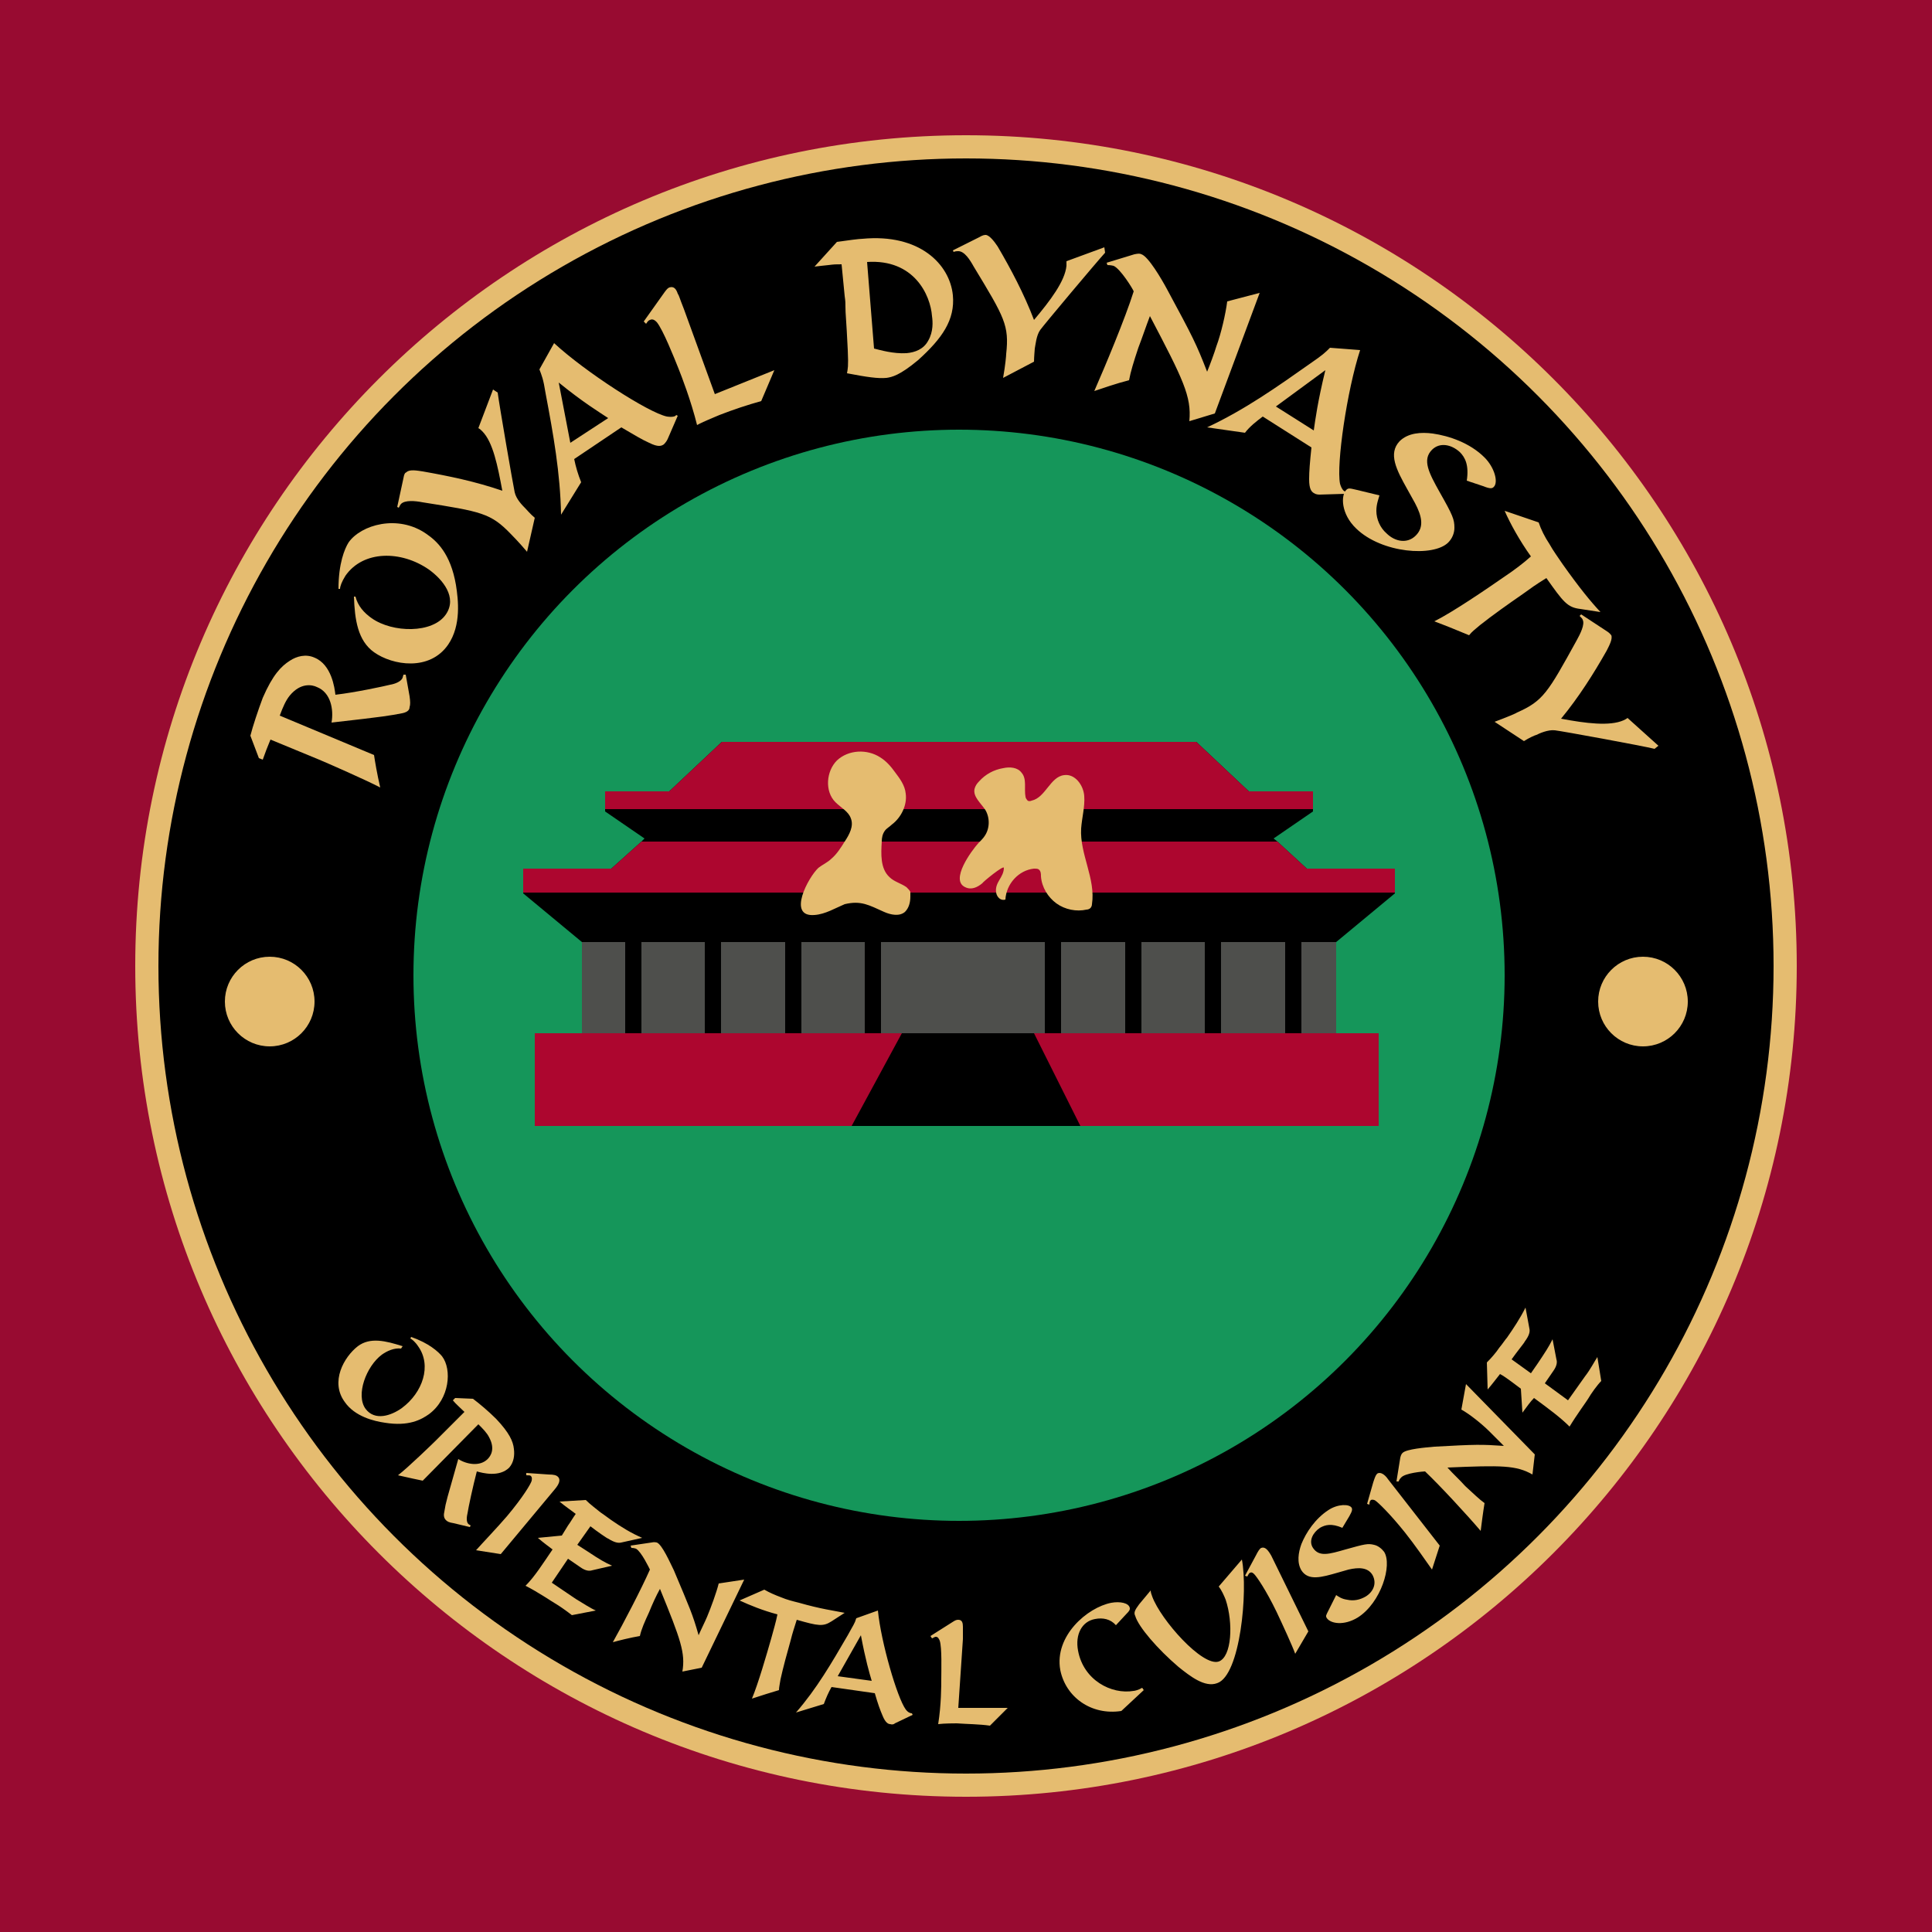
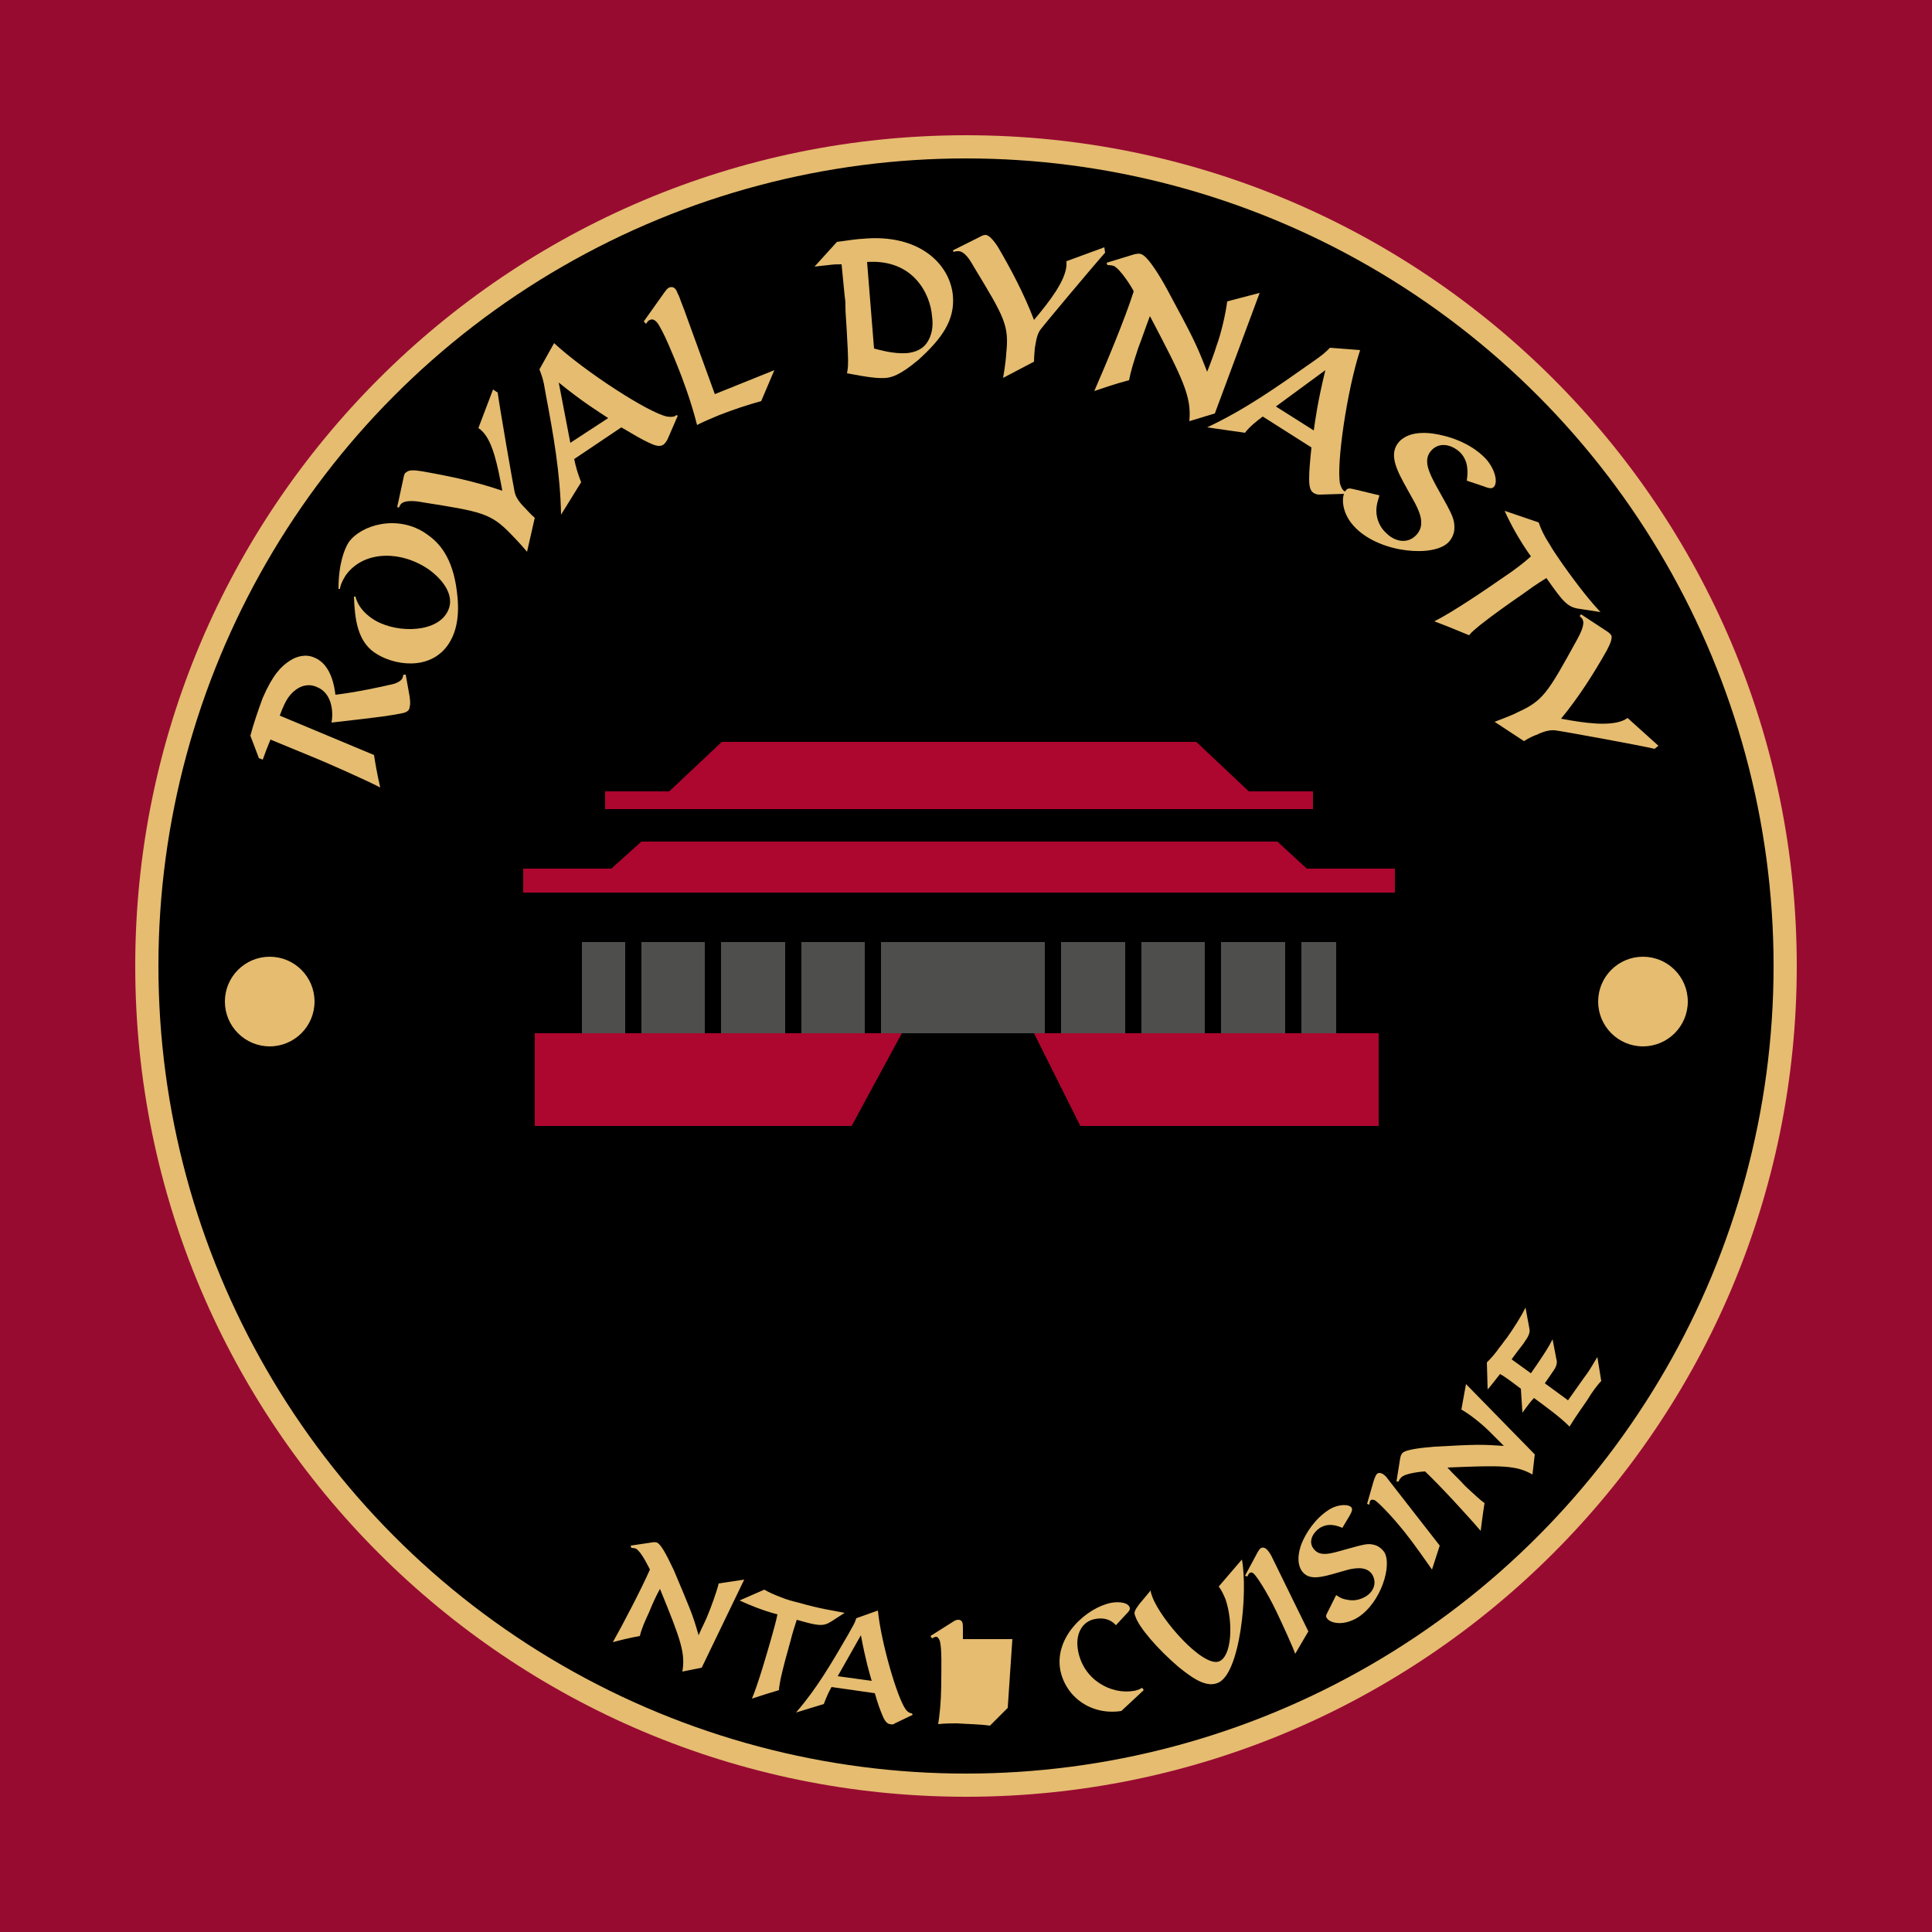
<svg xmlns="http://www.w3.org/2000/svg" id="Layer_1" x="0" y="0" version="1.1" viewBox="0 0 250 250" xml:space="preserve">
  <style>.st1{fill:#e5bc70}.st3{fill:#ad062f}</style>
  <path id="BG" fill="#980b31" d="M0 0h250v250H0z" />
  <path d="M125 232.5c-59.3 0-107.5-48.2-107.5-107.5S65.7 17.5 125 17.5 232.5 65.7 232.5 125 184.3 232.5 125 232.5z" class="st1" />
  <circle cx="125" cy="125" r="104.5" />
-   <circle cx="124.1" cy="126.2" r="70.6" fill="#15965a" />
  <path d="M69.2 133.7h109.2v12H69.2z" class="st3" />
  <path fill="#4e4f4c" d="M75.3 118.8h97.6v14.9H75.3z" />
  <path d="M180.5 112.4v3.2l-7.6 6.3H75.3l-7.6-6.3v-3.2h11.4l3.9-3.5.4-.4-5.1-3.5v-2.6h8.3l6.8-6.4h61.4l6.8 6.4h8.3v2.6l-5.1 3.5.5.4 3.8 3.5zM110.2 145.7l6.5-12h17.1l6 12z" />
  <path d="M180.5 112.4v3.1H67.7v-3.1h11.4l3.9-3.5h82.3l3.8 3.5zM169.9 102.4v2.3H78.3v-2.3h8.3l6.8-6.4h61.4l6.8 6.4z" class="st3" />
  <path d="M80.9 120.9H83v12.8h-2.1zM91.2 120.9h2.1v12.8h-2.1zM101.6 120.9h2.1v12.8h-2.1zM111.9 120.9h2.1v12.8h-2.1zM135.2 120.9h2.1v12.8h-2.1zM145.6 120.9h2.1v12.8h-2.1zM155.9 120.9h2.1v12.8h-2.1zM166.3 120.9h2.1v12.8h-2.1z" />
  <path d="M48.4 97.7c.1.7.4 2.5.8 4.2-1.9-1-7.4-3.4-7.9-3.6L35 95.7c-.3.7-.8 2-1 2.6l-.5-.2-1.1-2.9c.3-1.2 1-3.3 1.6-4.9 1.3-3 2.4-4.1 3.5-4.8.9-.6 2.1-.9 3.2-.4 2.2.9 2.6 3.9 2.7 4.8 2.6-.3 6.3-1.1 7.1-1.3.6-.1 1.4-.4 1.6-.9 0-.1.1-.3.1-.4h.3l.5 2.8c.1.7.1 1.1 0 1.4 0 .5-.5.7-1 .8-1.6.3-2 .4-9.1 1.2.3-1.7-.1-3.9-1.9-4.6-.6-.3-2.1-.6-3.5 1.1-.5.6-.9 1.5-1.3 2.6l12.2 5.1zM46 77.2c.3 1.2 1.1 2.1 2.1 2.8 2.7 1.9 7.9 2 9.6-.5 1.5-2.2-.4-4.5-2.2-5.8-3.6-2.5-8.5-2.5-10.8.8-.5.8-.7 1.4-.7 1.7h-.2c0-3.3.8-5.2 1.3-6 1.6-2.3 6.4-3.7 10.1-1.1 1.3.9 3.1 2.5 3.8 6.6.3 1.9.7 5.2-1 7.7-2.4 3.5-7.2 2.7-9.6 1-2.1-1.5-2.5-4.2-2.6-7.2h.2zM63.8 50.4l.6.4c.2 1.6 2 12 2.2 12.9s1 1.7 1.4 2.1c.1.1.7.8 1.2 1.2l-1 4.4c-1.1-1.3-2-2.2-2.1-2.3-2.6-2.7-3.8-2.9-11.4-4.1-1-.2-2.3-.3-2.8.2-.1.1-.2.3-.3.5l-.2-.1.8-3.7c.1-.6.2-.7.4-.8.4-.4 1.4-.2 2.1-.1 3.4.6 6.8 1.3 10.3 2.5-.6-3.2-1.2-6.3-2.6-7.7-.1-.1-.3-.3-.5-.4l1.9-5zM74.3 59.4c.2 1 .5 2 .9 3l-2.6 4.2c-.1-5.4-1-10.4-2-15.7-.3-1.9-.5-2.3-.8-3.1l1.9-3.4c4 3.7 12.2 9 14.6 9.5.7.1 1.1 0 1.2-.2l.2.1-1.3 3c-.1.2-.2.4-.5.7-.3.2-.7.4-1.9-.2-.9-.4-1.9-1-3.6-2l-6.1 4.1zm-.5-2.1l4.9-3.2c-1.2-.8-3.2-2-6.4-4.6l1.5 7.8zM100.2 47.9l-1.7 4c-1.8.5-3.6 1.1-5.4 1.8-.2.1-2 .8-2.9 1.3-.8-3.2-2-6.3-2.4-7.3-.6-1.5-2-5-2.8-6-.2-.2-.5-.5-.9-.3-.3.1-.4.4-.5.5l-.3-.3 2.7-3.8c.3-.4.4-.5.6-.6.6-.2.9.2 1.1.8.2.3.2.5.8 2l4 11 7.7-3.1zM108.3 31.3c1.4-.2 2.9-.4 3.3-.4 7.4-.7 11.3 3.3 11.7 7.3.3 3.2-1.4 5.6-4.5 8.4-2.4 2-3.4 2.2-4.1 2.3-1.1.1-2.5-.1-5.1-.6.1-.6.2-.8.1-3-.2-4.2-.3-4.6-.3-5.6 0-.5 0-.7-.1-1.4l-.4-4.1c-.8 0-.9 0-1.7.1-.9.1-1 .1-1.8.2l2.9-3.2zm4.8 13.8c.8.2 2.5.7 4.2.6 1.1-.1 2.2-.5 2.8-1.6.7-1.2.6-2.5.5-3.2-.2-2.7-2.3-7.4-8.4-7l.9 11.2zM142.9 32l.1.7c-1.1 1.2-7.9 9.3-8.4 10s-.6 1.9-.7 2.4c0 .1-.1 1.1-.1 1.7l-4 2.1c.3-1.7.4-2.9.4-3.1.4-3.7-.2-4.7-4.2-11.3-.5-.9-1.2-2-2-2-.1 0-.4 0-.6.1l-.1-.2 3.4-1.7c.5-.3.7-.3.9-.3.5.1 1.1.9 1.5 1.5 1.7 2.9 3.4 6.1 4.7 9.5 2.1-2.5 4-5 4.2-7v-.6l4.9-1.8zM146.8 32.9c.5-.1.7-.1.9 0 .9.3 2.6 3.2 3.3 4.5 3.4 6.3 3.8 7.1 5.2 10.7.3-.7 1-2.6 1.2-3.3.6-1.6 1.2-4.2 1.4-5.8l4.2-1.1-5.8 15.6-3.3 1c.3-3.2-.8-5.4-5.1-13.6-.5 1.3-1 2.8-1.5 4.1-.6 1.8-1 3.1-1.2 4.2-1.6.4-3.6 1.1-4.5 1.4 1.4-3.2 4-9.4 5.1-12.9-.1-.3-1.7-2.9-2.6-3.3-.4-.1-.7-.1-.8-.1l-.1-.3 3.6-1.1zM163.4 53.9c-.8.6-1.7 1.3-2.3 2.1l-4.9-.7c4.9-2.3 9-5.2 13.4-8.3 1.6-1.1 1.9-1.4 2.5-2l3.9.3c-1.7 5.2-3.1 14.8-2.6 17.3.2.7.5 1 .7 1v.3l-3.3.1c-.2 0-.5 0-.8-.2s-.6-.5-.6-1.8c0-1 .1-2.2.3-4.1l-6.3-4zm1.7-1.3l4.9 3.1c.2-1.4.5-3.7 1.5-7.8l-6.4 4.7z" class="st1" />
  <path d="M182.1 63.3c-1.4-2.5-2.5-4.6-1-6.2 1.1-1.1 2.8-1.2 4.3-1 2.1.3 4.8 1.2 6.7 3.1 1.3 1.3 1.8 3.2 1.2 3.8-.2.2-.4.3-1.4-.1l-2.1-.7c.3-2-.2-3-.9-3.7-1.1-1-2.6-1.3-3.6-.3-1.3 1.3-.4 3 1 5.5 1.7 3 1.9 3.5 1.9 4.6 0 .7-.3 1.4-.8 1.9-1.9 1.9-8.6 1.4-11.9-1.8-2-1.9-2-4.3-1.3-5 .3-.3.5-.2 1.4 0l2.9.7c-.1.4-.4 1.1-.4 2 0 1.1.5 2.2 1.3 2.9 1.1 1.1 2.7 1.4 3.8.3s.8-2.5-.1-4.2l-1-1.8zM199.1 67.6c.3.9.8 1.9 1.4 2.8.5.9 1.1 1.7 1.7 2.6 2.2 3.1 3.6 4.8 4.9 6.2l-2.6-.4c-1.7-.2-2.2-.9-4.4-4-1.6 1-1.7 1.1-3.1 2.1-1.6 1.1-4 2.8-5.5 4-.7.6-1 .8-1.4 1.3-1.2-.5-2.9-1.2-4.5-1.8 2.4-1.2 6.8-4.2 9.1-5.8 1.2-.8 2.4-1.7 3.4-2.6-1.5-2.1-2.7-4.3-3.4-5.9l4.4 1.5z" class="st1" />
  <path d="M214.6 96.5l-.5.4c-1.6-.4-12-2.3-12.9-2.4s-2 .4-2.4.6c-.1 0-1 .4-1.6.8l-3.8-2.5c1.6-.6 2.8-1.1 2.9-1.2 3.4-1.5 4-2.6 7.7-9.3.5-.9 1.1-2.1.8-2.7 0-.1-.2-.3-.4-.5l.2-.2 3.2 2.1c.5.3.6.5.7.6.2.5-.3 1.4-.6 2-1.7 3-3.6 6-5.9 8.8 3.2.6 6.3 1 8.1.2.2-.1.4-.2.5-.3l4 3.6z" class="st1" />
  <g>
-     <path d="M51.9 174.5c-.9-.1-1.8.3-2.5.8-2 1.5-3.4 5.2-2.1 7 1.2 1.6 3.3.9 4.7-.1 2.7-2 3.9-5.5 2.1-8-.4-.6-.8-.9-1-1l.1-.2c2.3.8 3.5 1.9 4 2.5 1.3 1.7 1 5.5-1.7 7.5-1 .7-2.6 1.6-5.7 1.1-1.4-.2-3.9-.8-5.2-2.7-1.9-2.6-.1-5.8 1.7-7.2 1.6-1.2 3.6-.7 5.8 0l-.2.3zM54.7 191.6c-.5-.1-1.9-.4-3.2-.7 1.3-1 4.6-4.2 4.9-4.5l3.7-3.7c-.4-.4-1.2-1.1-1.5-1.5l.3-.3 2.3.1c.8.6 2 1.6 3 2.6 1.7 1.8 2.2 2.9 2.3 3.9.1.8 0 1.7-.6 2.4-1.3 1.3-3.5.7-4.2.5-.5 1.9-1.1 4.7-1.2 5.4-.1.4-.2 1.1.1 1.4.1.1.2.1.3.2l-.1.2-2.1-.5c-.6-.1-.8-.2-1-.4-.3-.3-.3-.7-.2-1.1.2-1.3.3-1.5 1.8-6.8 1.1.7 2.8 1 3.8 0 .4-.4 1-1.3.2-2.8-.3-.6-.8-1.1-1.4-1.7l-7.2 7.3zM61.6 200.6c.8-.9 2.8-3 4-4.4 2.1-2.5 3.1-4.2 3.2-4.6 0-.1.1-.4-.1-.6-.1-.1-.2-.1-.6-.1v-.3l2.9.2c.7 0 1 .1 1.2.3.4.4.1 1-.4 1.6l-7 8.4-3.2-.5zM74.7 199.9l1.4.9c1.5 1 2.2 1.4 3.1 1.8l-2.6.6c-.3.1-.8.1-1.5-.4l-1.6-1.1-2.1 3.1 3.1 2.1c1 .6 1.9 1.2 2.6 1.5l-3.1.6c-.5-.4-1.6-1.2-2.3-1.6-.2-.1-2.1-1.4-3.7-2.2 1.2-1.2 2.2-2.8 3.5-4.7-.5-.4-1.1-.8-1.9-1.5l3.1-.3.8-1.3c.3-.4.7-1.1 1-1.5-.5-.4-1.4-1-2.1-1.6l3.4-.2c.6.6 1.3 1.1 1.9 1.6.6.4 1.1.8 1.4 1 1.3.9 2.6 1.7 4 2.3l-2.7.6c-.4.1-.9 0-1.7-.5-.1 0-1.4-.9-2.3-1.6l-1.7 2.4z" class="st1" />
-     <path d="M84.3 199.6c.4-.1.6 0 .7 0 .7.3 1.7 2.6 2.2 3.6 2.1 5 2.4 5.6 3.2 8.4.2-.5.9-1.9 1.1-2.4.5-1.2 1.2-3.1 1.5-4.3l3.3-.5-5.5 11.4-2.5.5c.4-2.4-.2-4.1-2.9-10.7-.5.9-1 2-1.4 3-.6 1.3-1 2.2-1.2 3.1-1.2.2-2.8.6-3.5.8 1.3-2.3 3.7-6.9 4.8-9.4-.1-.2-1.1-2.3-1.8-2.7-.3-.1-.5-.1-.6-.1l-.1-.3 2.7-.4zM98.9 205.7c.7.4 1.4.7 2.2 1 .7.3 1.5.5 2.3.7 2.8.8 4.4 1 5.9 1.3l-1.7 1.1c-1.1.7-1.7.6-4.5-.2-.4 1.3-.5 1.5-.8 2.7-.4 1.4-1 3.6-1.3 5-.1.7-.2 1-.2 1.4-1 .3-2.3.7-3.5 1.1.8-1.9 1.9-5.7 2.5-7.8.3-1.1.6-2.1.8-3.1-1.9-.5-3.6-1.2-4.9-1.8l3.2-1.4zM107.6 218.3c-.4.7-.7 1.4-1 2.2l-3.6 1.1c2.7-3.1 4.6-6.4 6.7-10 .7-1.3.9-1.5 1.1-2.2l2.8-1c.4 4.1 2.5 11.3 3.6 12.8.3.4.6.5.8.5l.1.2-2.3 1.1c-.1.1-.3.2-.6.1-.2 0-.6-.1-1-1.1-.3-.7-.6-1.5-1-2.9l-5.6-.8zm.8-1.4l4.4.6c-.3-1-.8-2.7-1.4-5.9l-3 5.3zM130.4 221l-2.3 2.3c-1.4-.2-2.9-.2-4.3-.3-.2 0-1.6 0-2.4.1.4-2.5.4-5 .4-5.8 0-1.2.1-4.1-.2-5-.1-.2-.2-.5-.5-.5-.2 0-.4.2-.5.2l-.2-.3 3-1.9c.3-.2.5-.2.6-.2.5 0 .6.4.6.9v1.6l-.6 8.9h6.4zM145.1 221.4c-3.9.6-7.2-1.8-7.9-5.3-.8-4.4 3.5-8.1 6.6-8.7 1.1-.2 2.3 0 2.4.7 0 .2 0 .3-.5.8l-1.3 1.4c-.7-.8-1.7-1-2.7-.8-1.7.3-2.6 2-2.2 4.1.7 3.8 4.3 5.7 7.2 5.2.1 0 .6-.1 1.1-.4l.2.3-2.9 2.7zM160.7 201.8c.8 4.1-.2 15-3.2 16-1.6.6-3.5-.9-5-2.1-2.7-2.3-5.2-5.2-5.6-6.6-.2-.4-.1-.7.5-1.5l1.5-1.8c0 .3.1.5.2.8 1.1 3 6.5 9.1 8.6 8.4 1.7-.6 1.9-5 .9-8-.2-.5-.5-1.2-.9-1.7l3-3.5zM167.6 214c-.4-1.1-1.6-3.7-2.4-5.4-1.4-2.9-2.6-4.6-2.9-4.9-.1-.1-.3-.3-.5-.2-.1 0-.2.1-.4.5l-.3-.1 1.4-2.6c.3-.6.5-.9.7-1 .5-.2.9.3 1.3 1l4.8 9.8-1.7 2.9zM173.1 203.5c-2.1.6-3.8 1.1-4.7-.3-.6-1-.4-2.3 0-3.4.6-1.5 1.8-3.3 3.5-4.4 1.2-.8 2.7-.8 3-.3.1.2.1.4-.3 1.1l-.9 1.5c-1.4-.6-2.2-.4-2.9 0-.9.6-1.5 1.7-.9 2.6.8 1.2 2.1.8 4.2.2 2.5-.7 2.9-.8 3.7-.6.5.1 1 .5 1.3.9 1.1 1.7-.4 6.6-3.4 8.5-1.8 1.1-3.5.8-4 .1-.2-.3-.1-.4.2-1l1-2c.3.2.7.5 1.4.6.9.2 1.7 0 2.4-.4 1-.6 1.5-1.7.9-2.8-.6-1-1.8-1-3.1-.7l-1.4.4zM185.3 203.1c-.7-1-2.3-3.3-3.5-4.8-2-2.5-3.5-3.9-3.8-4.1-.1-.1-.4-.2-.6-.1-.1.1-.2.2-.2.6l-.3-.1.8-2.8c.2-.6.3-.9.5-1.1.4-.3 1 .1 1.4.7l6.7 8.6-1 3.1zM181.2 188.6c.1-.4.2-.5.3-.6.5-.5 3-.7 4.1-.8 5.4-.3 6.1-.3 9-.1l-1.9-1.9c-.9-.9-2.5-2.2-3.6-2.8l.6-3.3 8.9 9.1-.3 2.6c-2.1-1.2-4-1.2-11-.9.7.8 1.6 1.6 2.3 2.4 1.1 1 1.8 1.7 2.5 2.2-.2 1.2-.4 2.8-.5 3.6-1.7-2-5.2-5.8-7.2-7.7-.2 0-2.6.2-3.1.8-.2.2-.3.4-.3.5h-.3l.5-3.1zM198.1 177.7l.9-1.3c1-1.5 1.4-2.1 1.9-3.1l.5 2.6c.1.3.1.8-.4 1.5l-1.1 1.6 3 2.2 2.2-3.1c.7-.9 1.2-1.9 1.6-2.5l.5 3.1c-.5.5-1.3 1.6-1.7 2.3-.1.2-1.5 2.1-2.4 3.6-1.2-1.2-2.7-2.3-4.6-3.7-.5.5-.9 1.1-1.5 1.9l-.2-3.1-1.2-.9c-.4-.3-1.1-.8-1.5-1-.4.5-1 1.3-1.6 2l-.1-3.5c.6-.6 1.2-1.3 1.6-1.9.5-.6.8-1.1 1-1.3.9-1.3 1.7-2.5 2.4-3.9l.5 2.7c.1.4 0 .9-.6 1.7 0 .1-1 1.3-1.7 2.3l2.5 1.8z" class="st1" />
+     <path d="M84.3 199.6c.4-.1.6 0 .7 0 .7.3 1.7 2.6 2.2 3.6 2.1 5 2.4 5.6 3.2 8.4.2-.5.9-1.9 1.1-2.4.5-1.2 1.2-3.1 1.5-4.3l3.3-.5-5.5 11.4-2.5.5c.4-2.4-.2-4.1-2.9-10.7-.5.9-1 2-1.4 3-.6 1.3-1 2.2-1.2 3.1-1.2.2-2.8.6-3.5.8 1.3-2.3 3.7-6.9 4.8-9.4-.1-.2-1.1-2.3-1.8-2.7-.3-.1-.5-.1-.6-.1l-.1-.3 2.7-.4zM98.9 205.7c.7.4 1.4.7 2.2 1 .7.3 1.5.5 2.3.7 2.8.8 4.4 1 5.9 1.3l-1.7 1.1c-1.1.7-1.7.6-4.5-.2-.4 1.3-.5 1.5-.8 2.7-.4 1.4-1 3.6-1.3 5-.1.7-.2 1-.2 1.4-1 .3-2.3.7-3.5 1.1.8-1.9 1.9-5.7 2.5-7.8.3-1.1.6-2.1.8-3.1-1.9-.5-3.6-1.2-4.9-1.8l3.2-1.4zM107.6 218.3c-.4.7-.7 1.4-1 2.2l-3.6 1.1c2.7-3.1 4.6-6.4 6.7-10 .7-1.3.9-1.5 1.1-2.2l2.8-1c.4 4.1 2.5 11.3 3.6 12.8.3.4.6.5.8.5l.1.2-2.3 1.1c-.1.1-.3.2-.6.1-.2 0-.6-.1-1-1.1-.3-.7-.6-1.5-1-2.9l-5.6-.8zm.8-1.4l4.4.6c-.3-1-.8-2.7-1.4-5.9l-3 5.3zM130.4 221l-2.3 2.3c-1.4-.2-2.9-.2-4.3-.3-.2 0-1.6 0-2.4.1.4-2.5.4-5 .4-5.8 0-1.2.1-4.1-.2-5-.1-.2-.2-.5-.5-.5-.2 0-.4.2-.5.2l-.2-.3 3-1.9c.3-.2.5-.2.6-.2.5 0 .6.4.6.9v1.6h6.4zM145.1 221.4c-3.9.6-7.2-1.8-7.9-5.3-.8-4.4 3.5-8.1 6.6-8.7 1.1-.2 2.3 0 2.4.7 0 .2 0 .3-.5.8l-1.3 1.4c-.7-.8-1.7-1-2.7-.8-1.7.3-2.6 2-2.2 4.1.7 3.8 4.3 5.7 7.2 5.2.1 0 .6-.1 1.1-.4l.2.3-2.9 2.7zM160.7 201.8c.8 4.1-.2 15-3.2 16-1.6.6-3.5-.9-5-2.1-2.7-2.3-5.2-5.2-5.6-6.6-.2-.4-.1-.7.5-1.5l1.5-1.8c0 .3.1.5.2.8 1.1 3 6.5 9.1 8.6 8.4 1.7-.6 1.9-5 .9-8-.2-.5-.5-1.2-.9-1.7l3-3.5zM167.6 214c-.4-1.1-1.6-3.7-2.4-5.4-1.4-2.9-2.6-4.6-2.9-4.9-.1-.1-.3-.3-.5-.2-.1 0-.2.1-.4.5l-.3-.1 1.4-2.6c.3-.6.5-.9.7-1 .5-.2.9.3 1.3 1l4.8 9.8-1.7 2.9zM173.1 203.5c-2.1.6-3.8 1.1-4.7-.3-.6-1-.4-2.3 0-3.4.6-1.5 1.8-3.3 3.5-4.4 1.2-.8 2.7-.8 3-.3.1.2.1.4-.3 1.1l-.9 1.5c-1.4-.6-2.2-.4-2.9 0-.9.6-1.5 1.7-.9 2.6.8 1.2 2.1.8 4.2.2 2.5-.7 2.9-.8 3.7-.6.5.1 1 .5 1.3.9 1.1 1.7-.4 6.6-3.4 8.5-1.8 1.1-3.5.8-4 .1-.2-.3-.1-.4.2-1l1-2c.3.2.7.5 1.4.6.9.2 1.7 0 2.4-.4 1-.6 1.5-1.7.9-2.8-.6-1-1.8-1-3.1-.7l-1.4.4zM185.3 203.1c-.7-1-2.3-3.3-3.5-4.8-2-2.5-3.5-3.9-3.8-4.1-.1-.1-.4-.2-.6-.1-.1.1-.2.2-.2.6l-.3-.1.8-2.8c.2-.6.3-.9.5-1.1.4-.3 1 .1 1.4.7l6.7 8.6-1 3.1zM181.2 188.6c.1-.4.2-.5.3-.6.5-.5 3-.7 4.1-.8 5.4-.3 6.1-.3 9-.1l-1.9-1.9c-.9-.9-2.5-2.2-3.6-2.8l.6-3.3 8.9 9.1-.3 2.6c-2.1-1.2-4-1.2-11-.9.7.8 1.6 1.6 2.3 2.4 1.1 1 1.8 1.7 2.5 2.2-.2 1.2-.4 2.8-.5 3.6-1.7-2-5.2-5.8-7.2-7.7-.2 0-2.6.2-3.1.8-.2.2-.3.4-.3.5h-.3l.5-3.1zM198.1 177.7l.9-1.3c1-1.5 1.4-2.1 1.9-3.1l.5 2.6c.1.3.1.8-.4 1.5l-1.1 1.6 3 2.2 2.2-3.1c.7-.9 1.2-1.9 1.6-2.5l.5 3.1c-.5.5-1.3 1.6-1.7 2.3-.1.2-1.5 2.1-2.4 3.6-1.2-1.2-2.7-2.3-4.6-3.7-.5.5-.9 1.1-1.5 1.9l-.2-3.1-1.2-.9c-.4-.3-1.1-.8-1.5-1-.4.5-1 1.3-1.6 2l-.1-3.5c.6-.6 1.2-1.3 1.6-1.9.5-.6.8-1.1 1-1.3.9-1.3 1.7-2.5 2.4-3.9l.5 2.7c.1.4 0 .9-.6 1.7 0 .1-1 1.3-1.7 2.3l2.5 1.8z" class="st1" />
  </g>
  <circle cx="34.9" cy="129.6" r="5.8" class="st1" />
  <circle cx="212.6" cy="129.6" r="5.8" class="st1" />
-   <path d="M114.4 118c.9.4 2 .6 2.7 0 .5-.5.7-1.2.7-2v-.6c-.1-.2-.3-.4-.5-.6-.7-.5-1.6-.7-2.2-1.3-1.2-1.1-1.1-3-1-4.6 0-.5.1-1 .4-1.4.2-.3.6-.5.9-.8 1.2-.9 2-2.5 1.8-4-.1-1.1-.8-2-1.4-2.8-.5-.7-1.1-1.4-1.9-1.9-1.7-1.1-4.1-1-5.6.4-1.4 1.4-1.6 4-.2 5.4.7.7 1.7 1.2 2 2.1.4 1-.2 2.1-.8 3-.5.8-1 1.6-1.7 2.2-.5.5-1.2.8-1.7 1.2-1.3 1.2-4.1 6.4-.5 6.1 1.4-.1 2.7-.9 3.9-1.4 2.1-.5 3.1.1 5.1 1zM129.9 112.3c0 .6-.3 1.1-.6 1.6s-.5 1-.4 1.6.6 1.1 1.2.9c.1-2 1.7-3.8 3.7-4 .2 0 .5 0 .6.1.3.2.3.6.3.9.1 1.4.9 2.7 2 3.5s2.6 1.1 3.9.8c.2 0 .4-.1.5-.2s.2-.3.2-.5c.5-3.3-1.6-6.5-1.4-9.8.1-1.4.5-2.8.4-4.2s-1.2-2.9-2.6-2.7c-1.8.2-2.4 2.9-4.2 3.3-.2.1-.5.1-.6-.1-.1-.1-.2-.3-.2-.4-.2-1 .2-2.3-.5-3.1-.5-.7-1.5-.8-2.4-.6-1.2.2-2.3.8-3.1 1.7-.3.3-.5.6-.6 1-.2 1 .8 1.8 1.4 2.7.6 1 .6 2.4-.1 3.4-.2.3-.5.6-.8.9-.9 1-3.7 4.8-1.7 5.7.8.4 1.6 0 2.2-.5.1-.2 2.8-2.4 2.8-2z" class="st1" />
</svg>